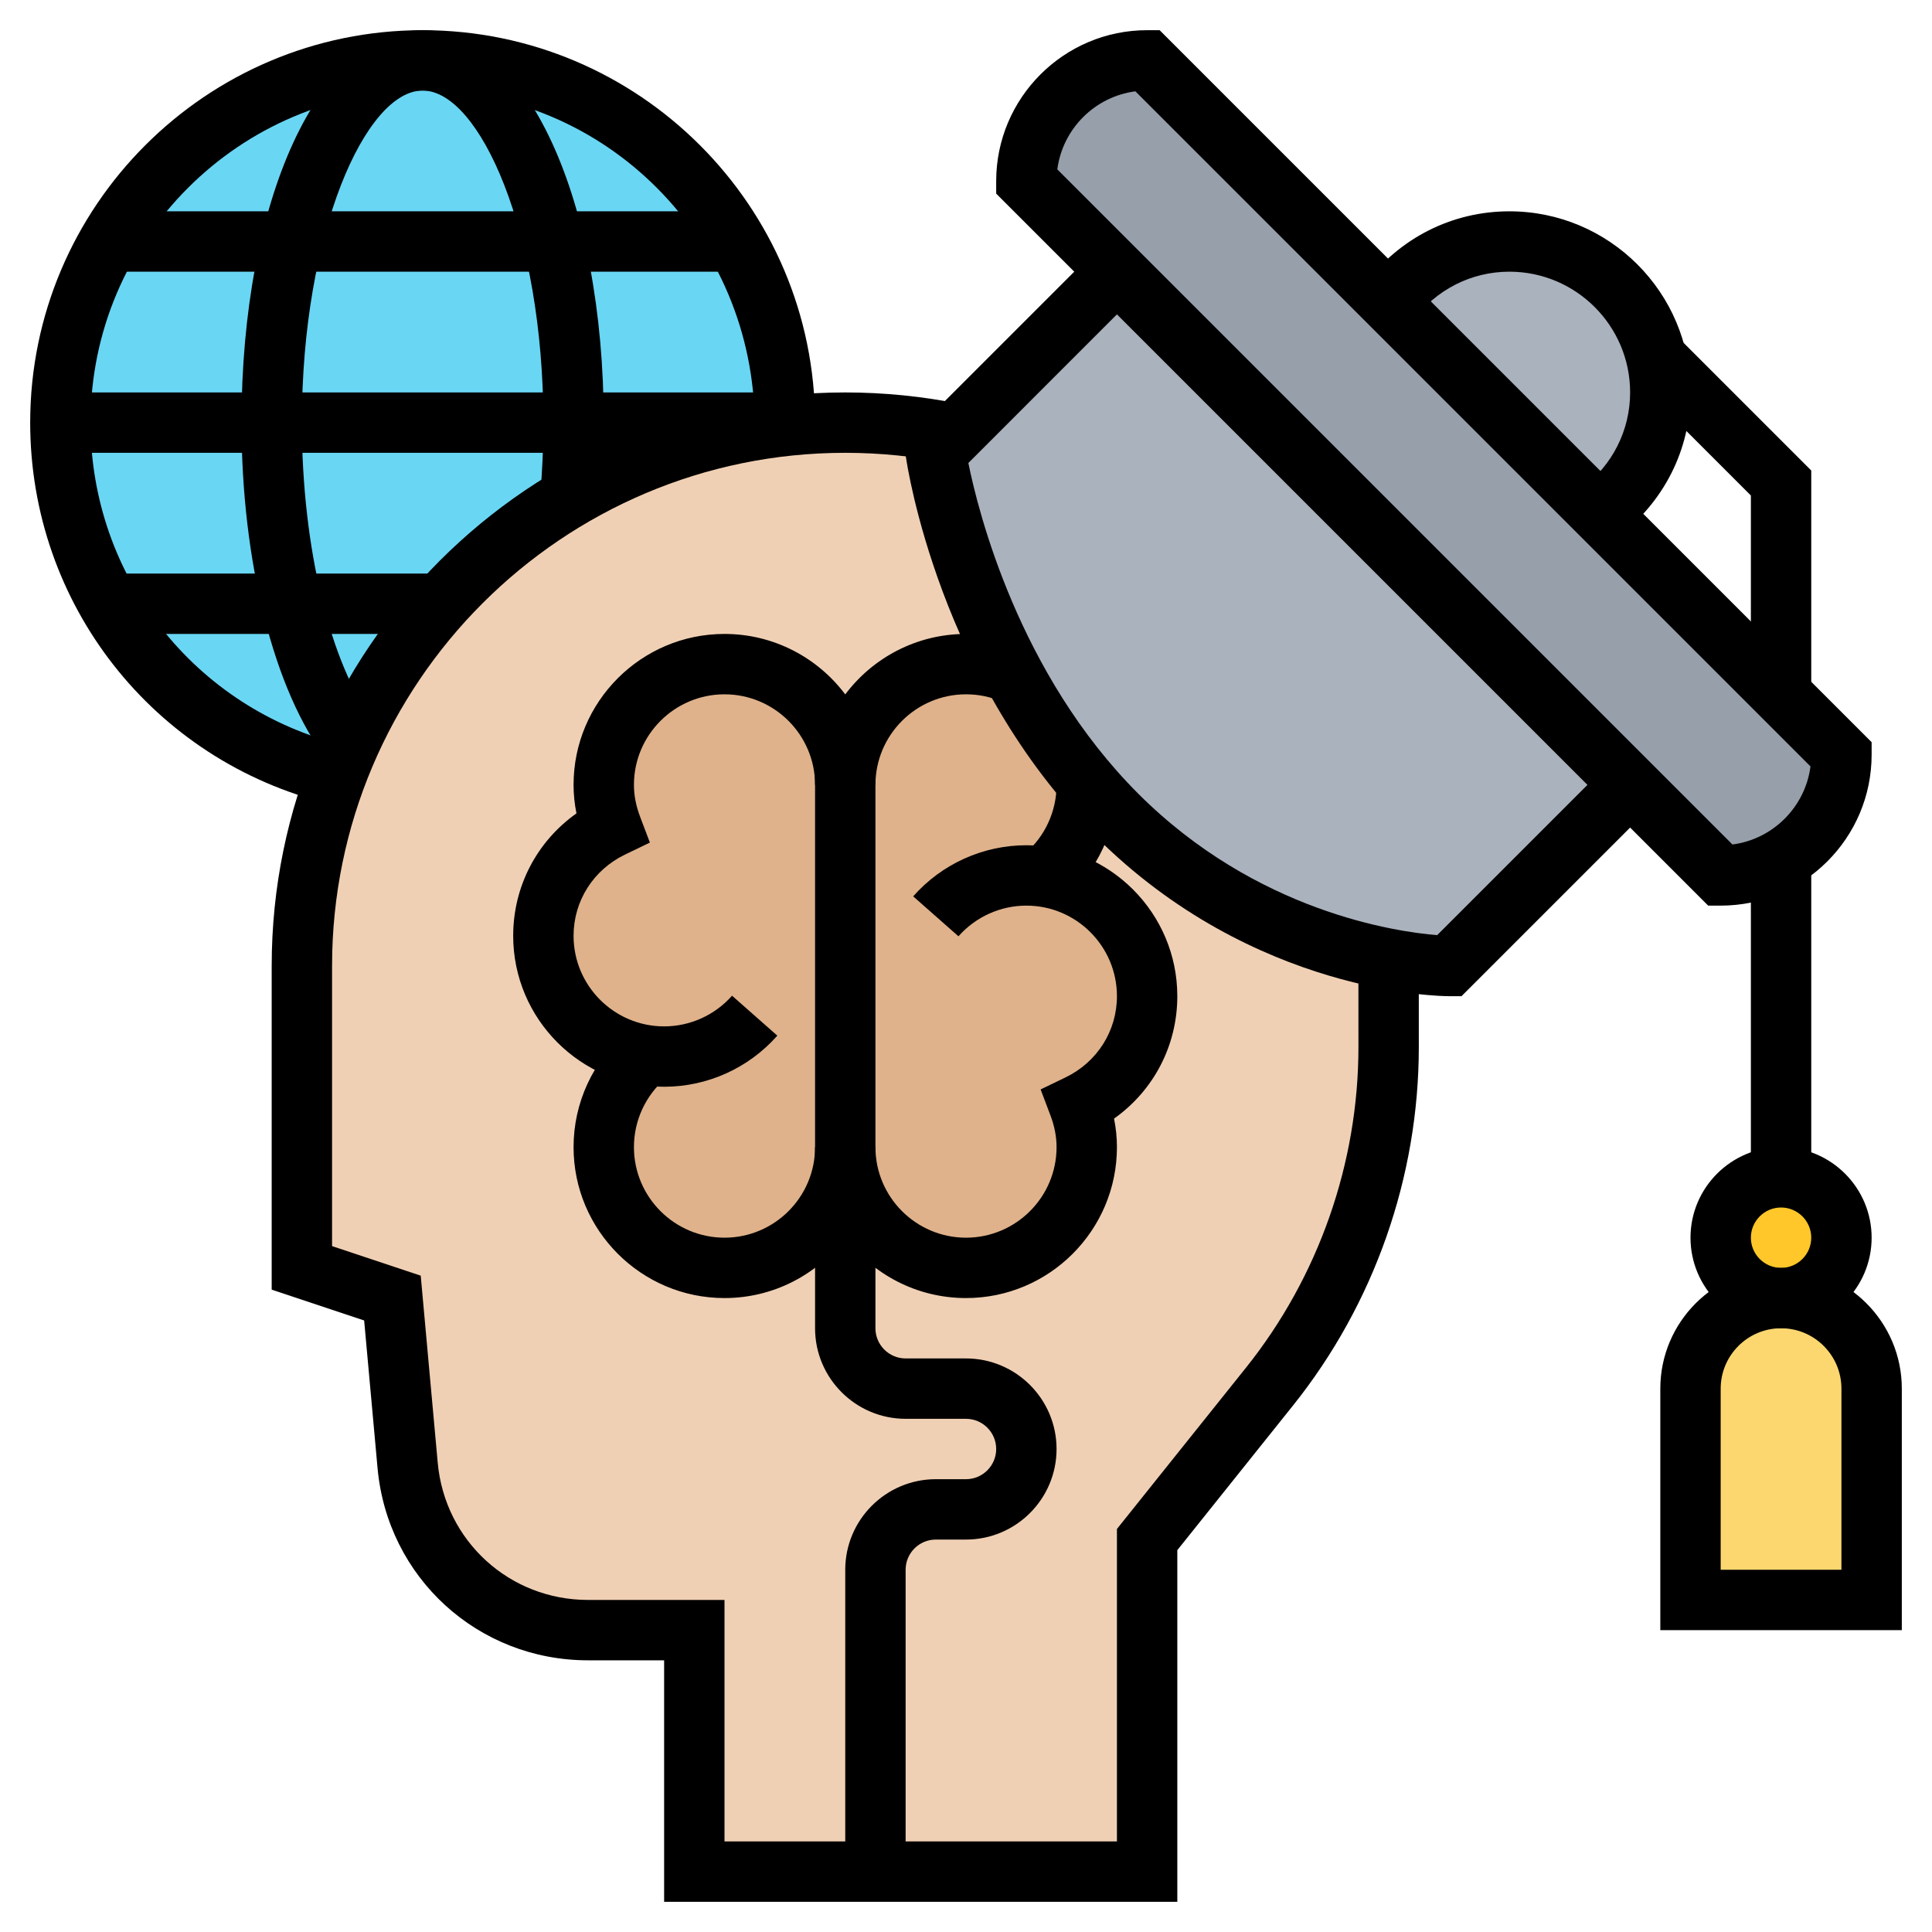
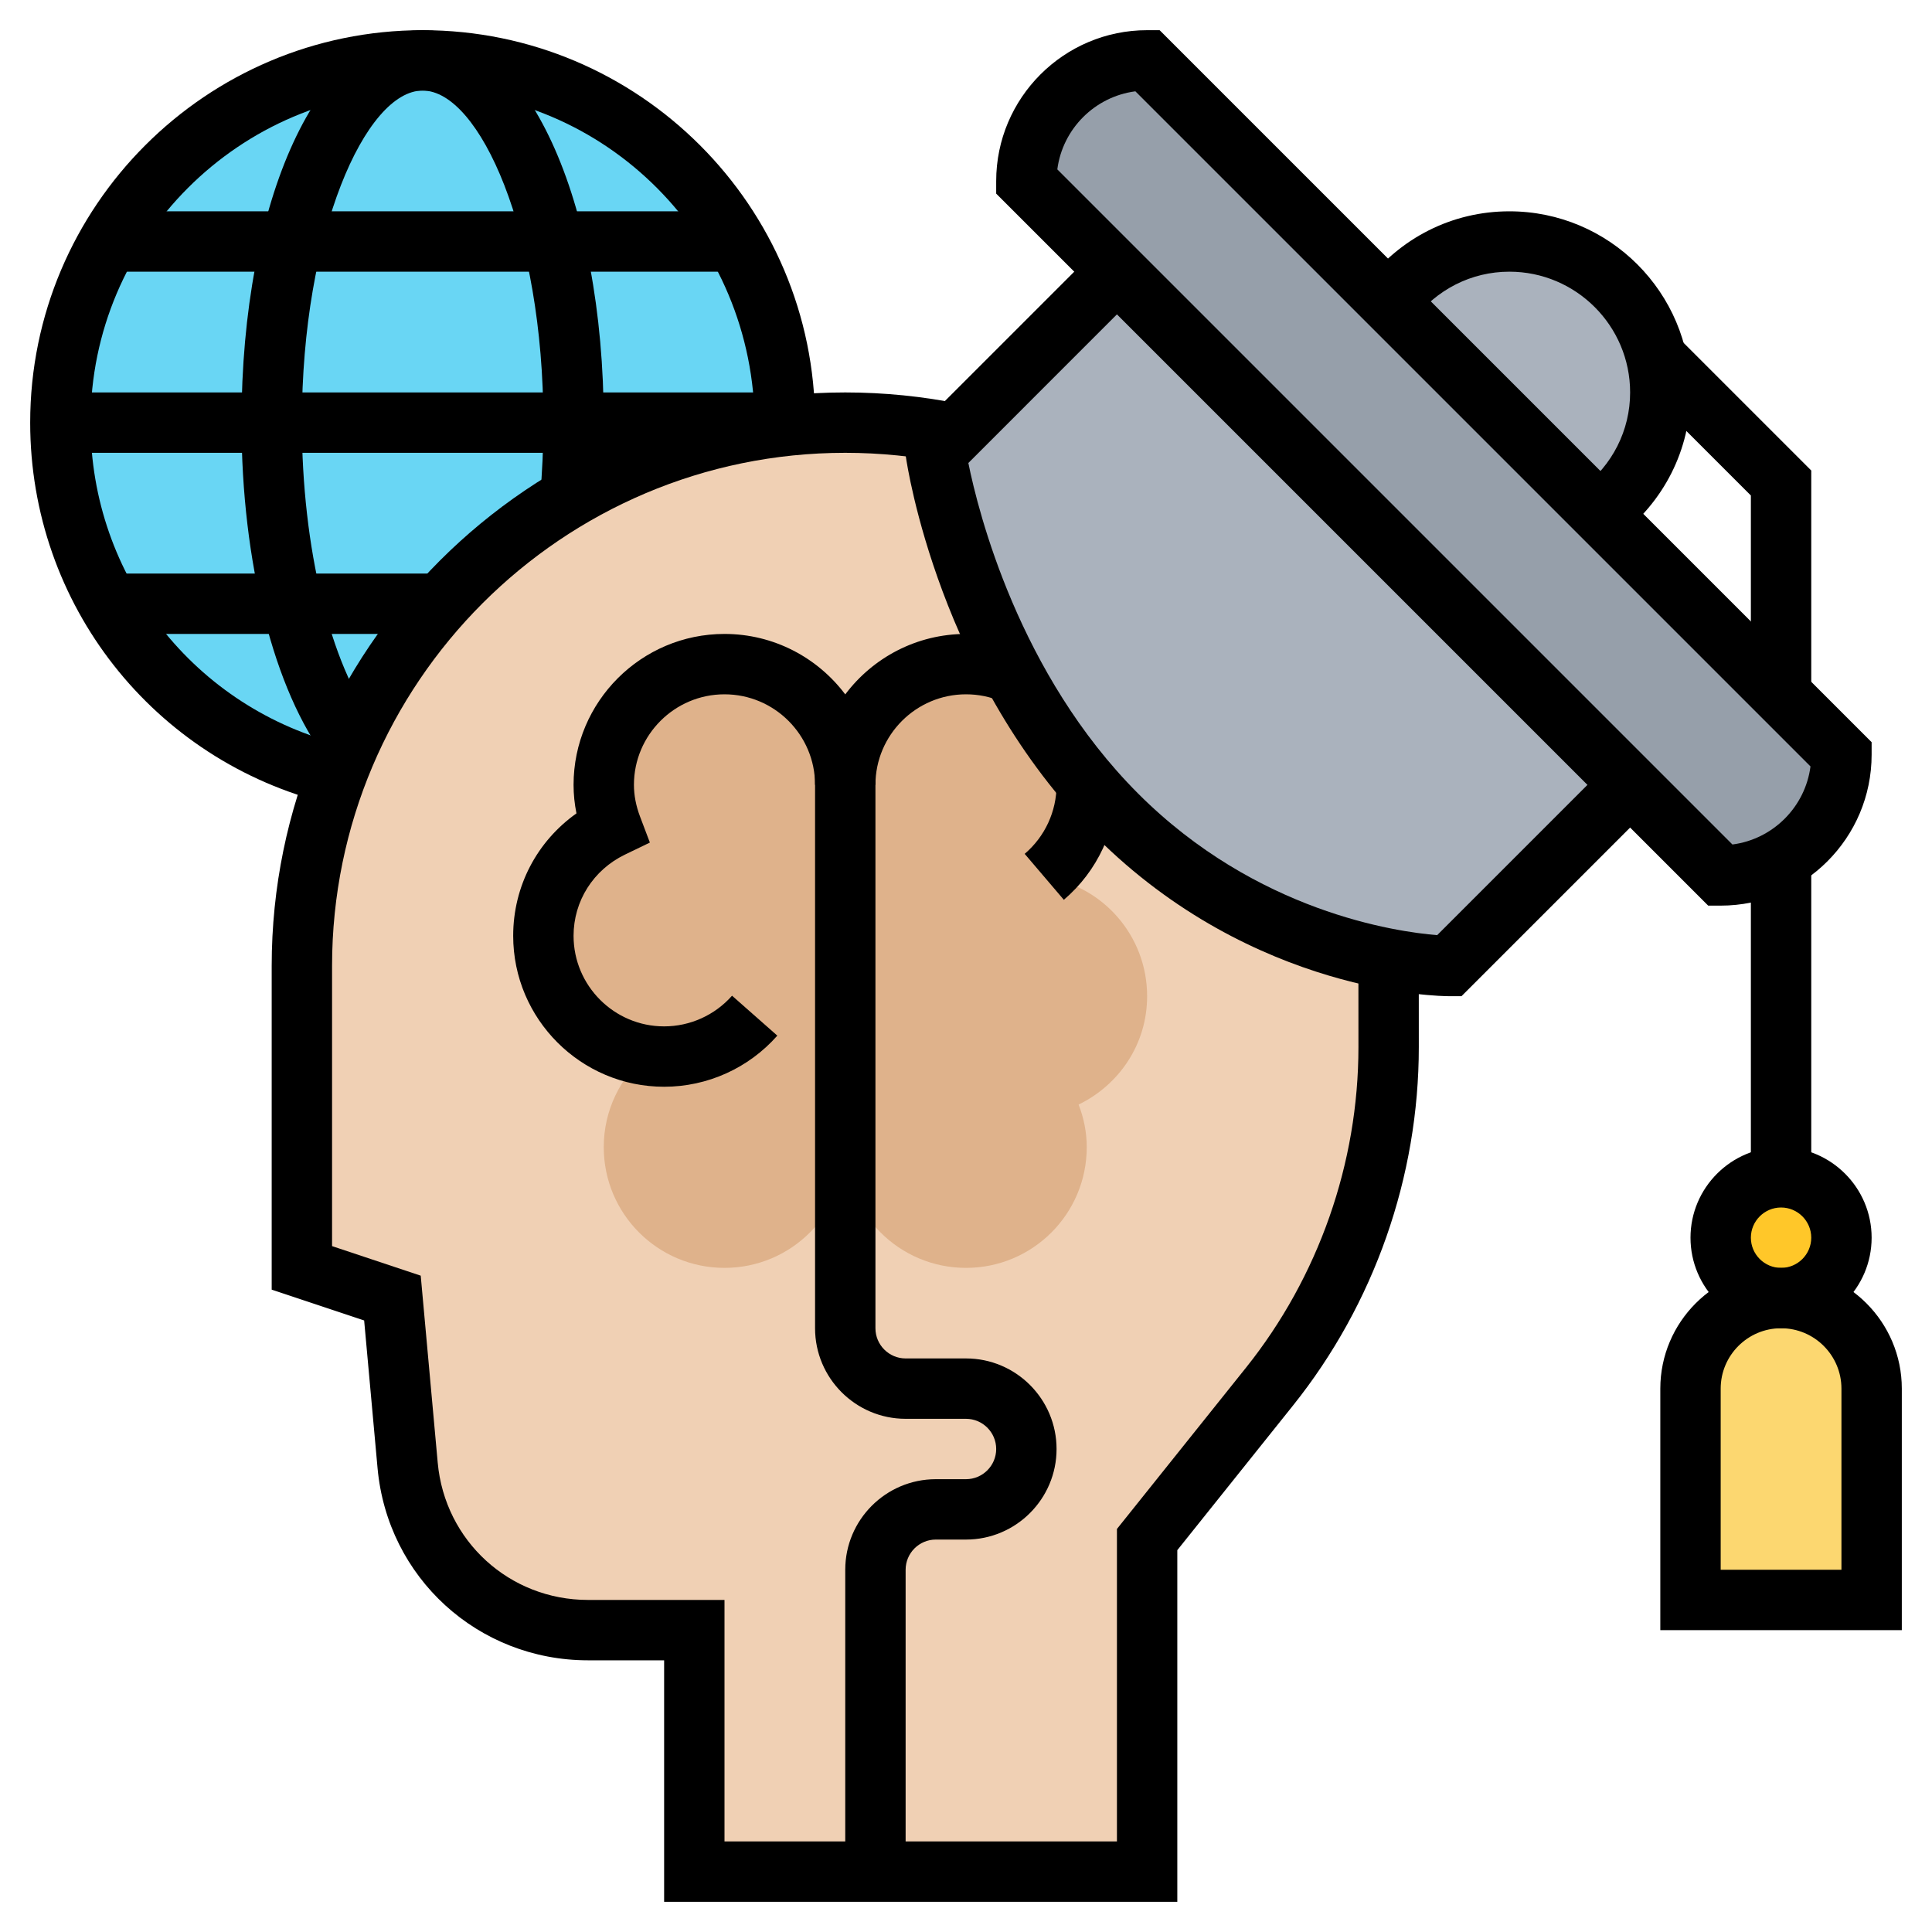
<svg xmlns="http://www.w3.org/2000/svg" id="Layer_5" enable-background="new 0 0 64 64" height="512" viewBox="0 0 64 64" width="512">
  <g>
    <g>
      <g>
        <path d="m24.39 7.99c-2.07-3.58-5.95-5.99-10.39-5.99s-8.32 2.41-10.39 5.99c-1.03 1.77-1.61 3.82-1.61 6.01 0 2.18.59 4.24 1.61 6 1.61 2.79 4.32 4.88 7.54 5.66.14-.38.3-.75.47-1.11.75-1.67 1.75-3.19 2.97-4.54.21-.25.44-.5.68-.74 1.08-1.08 2.3-2.02 3.63-2.79 2.13-1.26 4.53-2.09 7.1-2.37 0-.04 0-.07 0-.11 0-2.19-.58-4.24-1.61-6.01z" fill="#69d6f4" />
      </g>
      <g>
        <path d="m54.87 11.87c.09.36.13.74.13 1.13 0 1.64-.8 3.08-2.01 3.99l-6.98-6.98c.91-1.21 2.35-2.01 3.99-2.01 2.37 0 4.36 1.65 4.87 3.87z" fill="#aab2bd" />
      </g>
      <g>
        <path d="m59 23 2 2c0 1.1-.45 2.1-1.17 2.83-.25.24-.53.46-.83.63-.59.34-1.27.54-2 .54l-3-3-17-17-3-3c0-2.21 1.79-4 4-4l8.01 8.01 6.98 6.98z" fill="#969faa" />
      </g>
      <g>
        <path d="m36 25.91v.09l-.354-.533c-.8-1.002-1.478-2.037-2.028-3.055l-.068-.102c-2.05-3.82-2.55-7.31-2.55-7.31l.63-.63c-1.17-.24-2.39-.37-3.63-.37l-2 .11c-2.57.28-4.97 1.11-7.1 2.37-1.33.77-2.55 1.71-3.63 2.79-.24.24-.47.49-.68.74-1.22 1.35-2.22 2.87-2.97 4.54-.17.36-.33.73-.47 1.11-.74 1.97-1.15 4.11-1.15 6.34v10l3 1 .5 5.54c.28 3.09 2.88 5.46 5.98 5.46h3.52v8h6 9v-11l4.06-5.07c2.55-3.19 3.94-7.16 3.94-11.24v-2.69c0-.08 0-.16 0-.23-2.18-.42-5.8-1.57-9-4.77-.35-.35-.69-.72-1-1.09z" fill="#f0d0b4" />
      </g>
      <g>
        <path d="m28 38v-12c0-2.21 1.79-4 4-4 .55 0 1.07.11 1.55.31h.01c.64 1.2 1.45 2.43 2.44 3.6v.09c0 1.22-.55 2.31-1.41 3.05 1.93.28 3.41 1.94 3.41 3.95 0 1.59-.93 2.94-2.27 3.59.17.44.27.91.27 1.41 0 2.21-1.79 4-4 4s-4-1.79-4-4z" fill="#dfb28b" />
      </g>
      <g>
        <path d="m28 26v12c0 2.21-1.79 4-4 4s-4-1.79-4-4c0-1.22.55-2.31 1.41-3.05-1.93-.28-3.41-1.94-3.41-3.95 0-1.59.93-2.94 2.27-3.59-.17-.44-.27-.91-.27-1.41 0-2.21 1.79-4 4-4s4 1.79 4 4z" fill="#dfb28b" />
      </g>
      <g>
        <path d="m54 26-6 6s-.77 0-2-.23c-2.18-.42-5.8-1.57-9-4.77-.35-.35-.69-.72-1-1.09-.99-1.17-1.8-2.4-2.44-3.6h-.01c-2.05-3.82-2.55-7.31-2.55-7.31l.63-.63 5.37-5.37z" fill="#aab2bd" />
      </g>
      <g>
        <path d="m62 46v7h-6v-7c0-1.66 1.34-3 3-3 .83 0 1.58.34 2.12.88s.88 1.29.88 2.12z" fill="#fcd770" />
      </g>
      <g>
        <circle cx="59" cy="41" fill="#ffc729" r="2" />
      </g>
    </g>
    <g>
      <g>
        <path d="m2 13h24v2h-24z" />
      </g>
      <g>
        <path d="m10.823 25.16c-1.741-2.27-2.823-6.547-2.823-11.16 0-7.411 2.58-13 6-13s6 5.589 6 13c0 .896-.04 1.792-.119 2.659l-1.992-.181c.074-.808.111-1.642.111-2.478 0-6.296-2.112-11-4-11s-4 4.704-4 11c0 4.131.946 8.034 2.41 9.943z" />
      </g>
      <g>
        <path d="m3.619 19h10.965v2h-10.965z" />
      </g>
      <g>
        <path d="m3.619 7h20.763v2h-20.763z" />
      </g>
      <g>
        <path d="m10.912 26.631c-5.836-1.423-9.912-6.617-9.912-12.631 0-7.168 5.832-13 13-13s13 5.832 13 13v.123l-2-.026c0-6.162-4.935-11.097-11-11.097s-11 4.935-11 11c0 5.089 3.448 9.484 8.385 10.688z" />
      </g>
      <g>
        <path d="m39 63h-17v-8h-2.521c-3.645 0-6.642-2.737-6.972-6.366l-.444-4.892-3.063-1.021v-10.721c0-10.477 8.523-19 19-19 1.289 0 2.579.13 3.834.387l-.401 1.959c-1.123-.229-2.278-.346-3.433-.346-9.374 0-17 7.626-17 17v9.279l2.937.979.563 6.195c.235 2.592 2.376 4.547 4.979 4.547h4.521v8h13v-10.351l4.275-5.343c2.402-3.003 3.725-6.775 3.725-10.62l-.001-2.906 2-.025.001 2.931c0 4.297-1.479 8.513-4.164 11.869l-3.836 4.796z" />
      </g>
      <g>
-         <path d="m48.414 33h-.414c-.262 0-6.475-.06-11.707-5.293-5.176-5.176-6.24-12.266-6.283-12.565l-.071-.495 6.354-6.354 1.414 1.414-5.629 5.63c.327 1.618 1.667 6.994 5.629 10.956 3.916 3.916 8.54 4.575 9.901 4.685l5.685-5.685 1.414 1.414z" />
+         <path d="m48.414 33h-.414c-.262 0-6.475-.06-11.707-5.293-5.176-5.176-6.24-12.266-6.283-12.565l-.071-.495 6.354-6.354 1.414 1.414-5.629 5.63c.327 1.618 1.667 6.994 5.629 10.956 3.916 3.916 8.54 4.575 9.901 4.685l5.685-5.685 1.414 1.414" />
      </g>
      <g>
        <path d="m57 30h-.414l-23.586-23.586v-.414c0-2.757 2.243-5 5-5h.414l23.586 23.586v.414c0 2.757-2.243 5-5 5zm-21.975-24.389 22.364 22.364c1.344-.175 2.411-1.242 2.586-2.586l-22.364-22.364c-1.344.175-2.411 1.242-2.586 2.586z" />
      </g>
      <g>
        <path d="m53.588 17.787-1.201-1.599c1.025-.77 1.613-1.932 1.613-3.188 0-2.206-1.794-4-4-4-1.256 0-2.418.588-3.188 1.613l-1.599-1.201c1.151-1.533 2.896-2.412 4.787-2.412 3.309 0 6 2.691 6 6 0 1.891-.879 3.636-2.412 4.787z" />
      </g>
      <g>
        <path d="m58 28.461h2v10.539h-2z" />
      </g>
      <g>
        <path d="m60 23h-2v-6.586l-3.838-3.838 1.414-1.414 4.424 4.424z" />
      </g>
      <g>
        <path d="m63 54h-8v-8c0-2.206 1.794-4 4-4s4 1.794 4 4zm-6-2h4v-6c0-1.103-.897-2-2-2s-2 .897-2 2z" />
      </g>
      <g>
        <path d="m59 44c-1.654 0-3-1.346-3-3s1.346-3 3-3 3 1.346 3 3-1.346 3-3 3zm0-4c-.551 0-1 .449-1 1s.449 1 1 1 1-.449 1-1-.449-1-1-1z" />
      </g>
      <g>
        <path d="m35.241 29.807-1.297-1.522c.671-.572 1.056-1.405 1.056-2.285l1.999-.104.001.104c0 1.467-.641 2.855-1.759 3.807z" />
      </g>
      <g>
        <path d="m22 36c-2.757 0-5-2.243-5-5 0-1.638.786-3.127 2.096-4.056-.064-.315-.096-.631-.096-.944 0-2.757 2.243-5 5-5 1.634 0 3.087.788 4 2.003.913-1.215 2.366-2.003 4-2.003.675 0 1.33.132 1.947.394l-.78 1.842c-.369-.157-.761-.236-1.167-.236-1.654 0-3 1.346-3 3h-2c0-1.654-1.346-3-3-3s-3 1.346-3 3c0 .343.068.698.204 1.055l.324.856-.824.398c-1.051.508-1.704 1.54-1.704 2.691 0 1.654 1.346 3 3 3 .86 0 1.68-.371 2.25-1.016l1.5 1.323c-.95 1.076-2.316 1.693-3.75 1.693z" />
      </g>
      <g>
-         <path d="m32 43c-1.634 0-3.087-.788-4-2.003-.913 1.215-2.366 2.003-4 2.003-2.757 0-5-2.243-5-5 0-1.467.641-2.855 1.759-3.807l1.297 1.522c-.671.572-1.056 1.405-1.056 2.285 0 1.654 1.346 3 3 3s3-1.346 3-3h2c0 1.654 1.346 3 3 3s3-1.346 3-3c0-.343-.068-.698-.204-1.055l-.324-.856.824-.398c1.051-.508 1.704-1.54 1.704-2.691 0-1.654-1.346-3-3-3-.86 0-1.68.371-2.25 1.016l-1.5-1.323c.95-1.076 2.316-1.693 3.75-1.693 2.757 0 5 2.243 5 5 0 1.638-.786 3.127-2.096 4.056.064.315.096.631.096.944 0 2.757-2.243 5-5 5z" />
-       </g>
+         </g>
      <g>
        <path d="m30 62h-2v-10c0-1.654 1.346-3 3-3h1c.551 0 1-.449 1-1s-.449-1-1-1h-2c-1.654 0-3-1.346-3-3v-19h2v19c0 .551.449 1 1 1h2c1.654 0 3 1.346 3 3s-1.346 3-3 3h-1c-.551 0-1 .449-1 1z" />
      </g>
    </g>
  </g>
</svg>